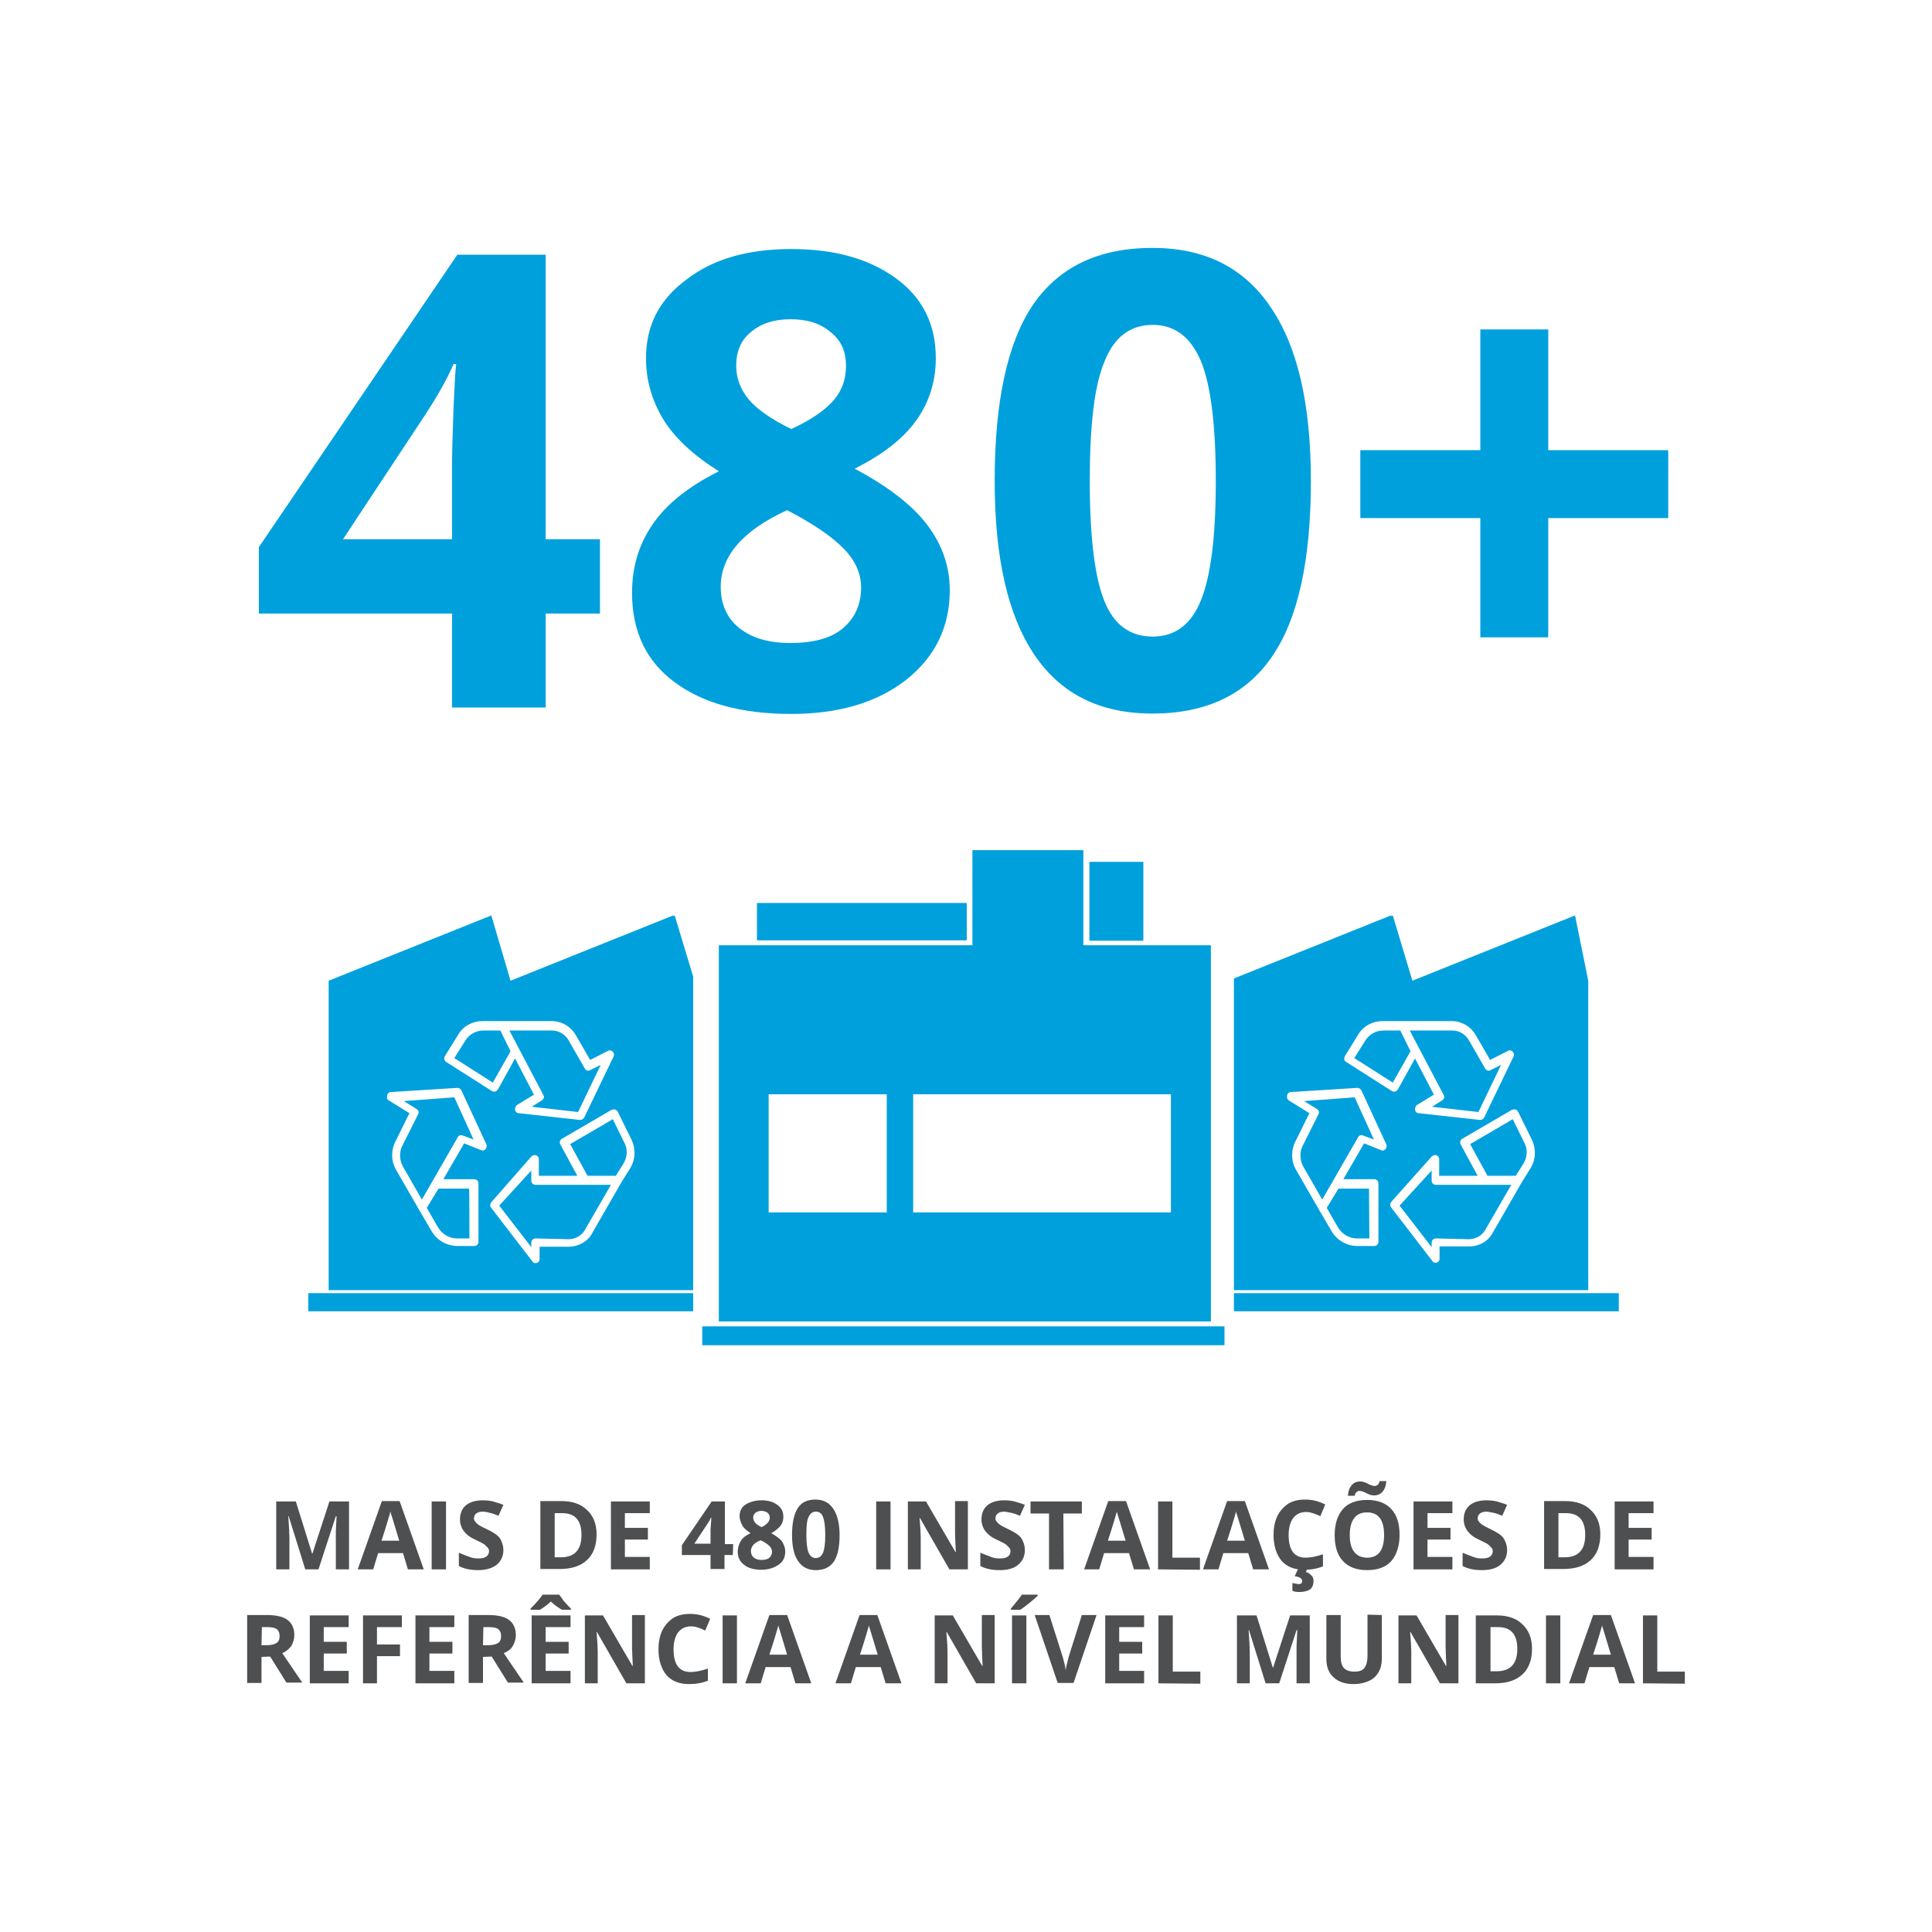
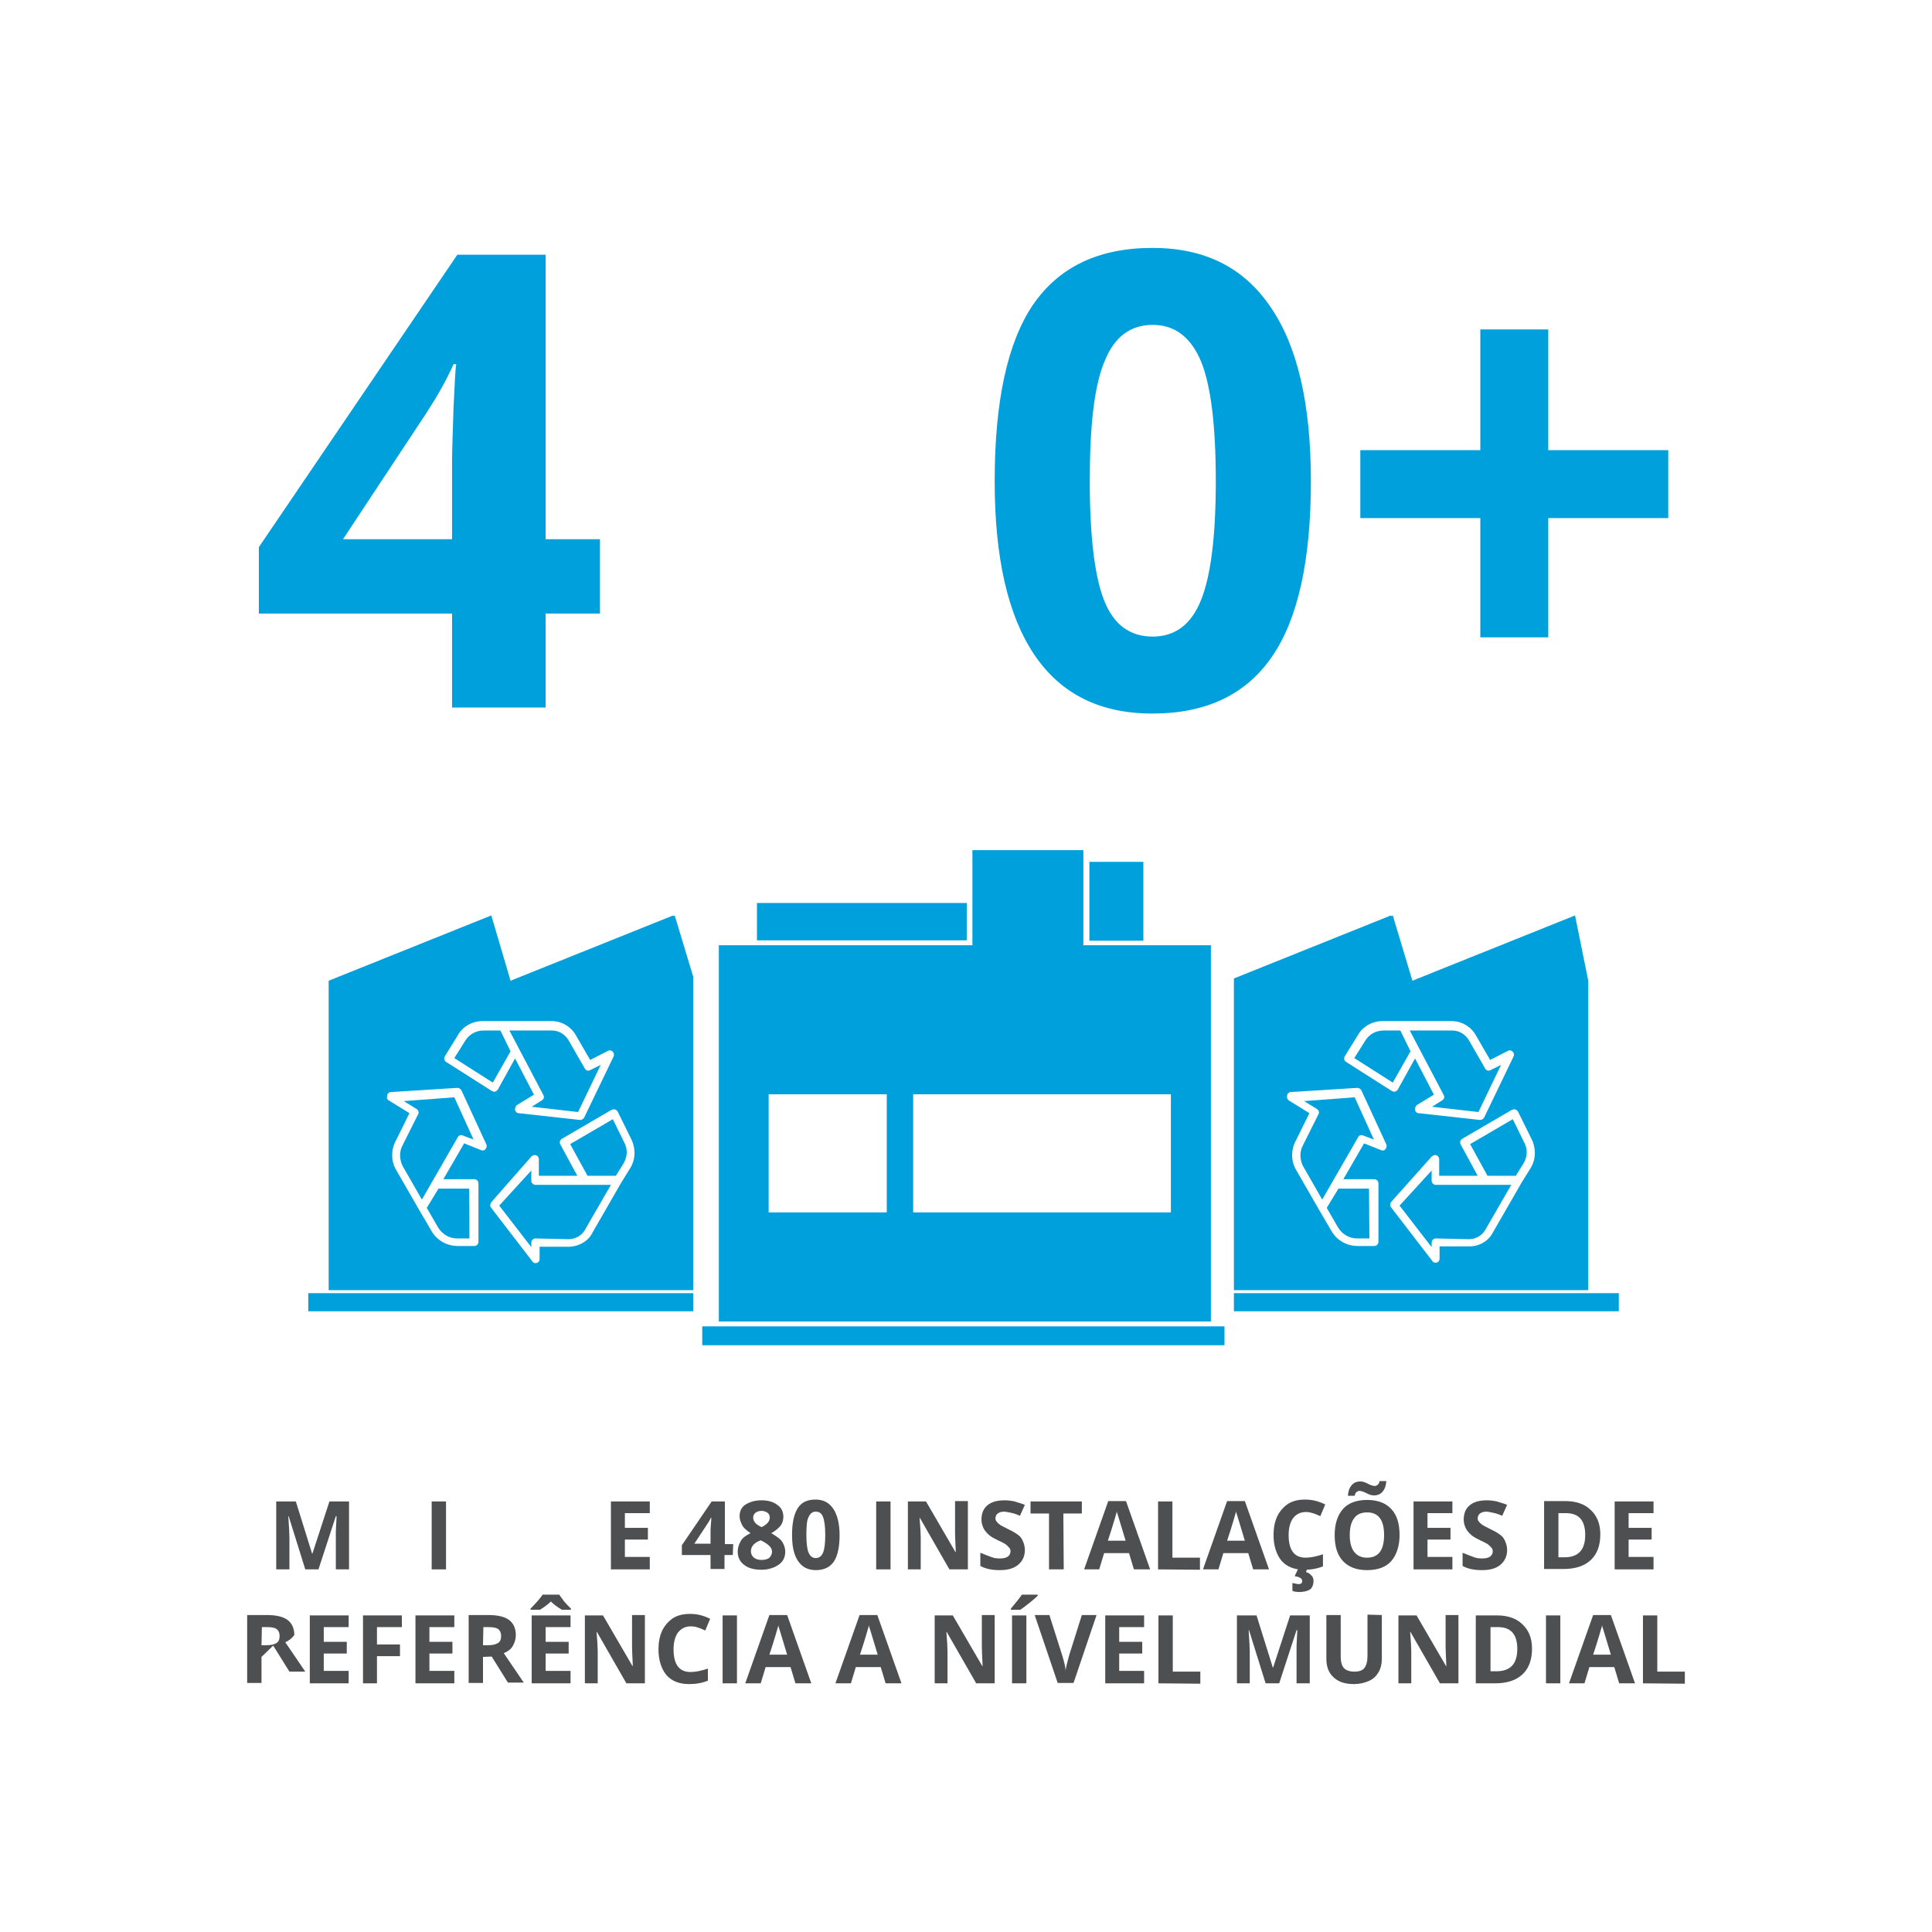
<svg xmlns="http://www.w3.org/2000/svg" version="1.1" id="Referenzanlagen" x="0px" y="0px" viewBox="0 0 512 512" style="enable-background:new 0 0 512 512;" xml:space="preserve">
  <style type="text/css">
	.st0{fill:#FFFFFF;}
	.st1{fill:#00A0DD;}
	.st2{fill:#4E4F51;}
</style>
  <rect class="st0" width="512" height="512" />
  <g>
    <g>
      <rect x="186.1" y="351.5" class="st1" width="138.4" height="5" />
      <rect x="200.6" y="239.3" class="st1" width="55.6" height="9.9" />
      <rect x="257.7" y="225.3" class="st1" width="29.4" height="25.5" />
      <rect x="288.7" y="228.4" class="st1" width="14.3" height="20.9" />
      <path class="st1" d="M310.3,321.3H242V290h68.3V321.3z M235,321.3h-31.3V290H235V321.3z M190.5,350.2h130.4v-99.7H190.5V350.2z" />
      <polygon class="st1" points="178.8,242.6 178.5,242.8 178.4,242.6 135.3,259.9 130.2,242.6 87.1,259.9 87.1,341.9 183.7,341.9     183.7,258.8   " />
      <path class="st0" d="M136.5,294.2c0.1,0.4,0.5,0.8,0.9,0.8l16.3,1.8h0.1c0.4,0,0.8-0.3,1-0.6l7.8-16.2c0.3-0.6,0-1.2-0.5-1.5    c-0.3-0.2-0.7-0.2-1,0l-4.7,2.4l-3.7-6.4c-1.3-2.4-3.8-3.9-6.5-3.9h-18.3c-2.7,0-5.3,1.4-6.6,3.8l-3.4,5.5    c-0.3,0.5-0.2,1.2,0.3,1.5l12.1,7.7c0.2,0.1,0.4,0.2,0.6,0.2c0.1,0,0.2,0,0.3,0c0.3-0.1,0.5-0.3,0.7-0.5l4.6-8.3l5,9.6l-4.6,2.8    C136.6,293.3,136.4,293.8,136.5,294.2 M130.6,286.9l-10.2-6.5l2.9-4.6c1-1.7,2.9-2.7,4.8-2.7h4.5l2.7,5.5L130.6,286.9z     M143.6,291.6c0.5-0.3,0.7-0.9,0.4-1.4l-9-17.1h11.3c1.9,0,3.6,1.1,4.5,2.8l4.2,7.3c0.3,0.5,0.9,0.7,1.4,0.4l2.8-1.4l-6,12.5    l-12.3-1.4L143.6,291.6z" />
      <path class="st0" d="M157.1,326.5l7.6-13.2l2.3-3.7c1.5-2.4,1.5-5.4,0.2-7.9l-3.5-7.1c-0.3-0.5-0.9-0.8-1.5-0.5h-0.1l-13.2,7.7    c-0.5,0.3-0.7,0.9-0.4,1.5l4.5,8.3h-10.2v-4.4c0-0.6-0.5-1.1-1.1-1.1c-0.3,0-0.6,0.2-0.8,0.3l-10.7,12.2c-0.3,0.4-0.4,1-0.1,1.4    l11,14.3c0.3,0.5,1.1,0.6,1.5,0.2c0.3-0.2,0.4-0.5,0.4-0.8v-3.3h7.6C153.4,330.4,156,328.9,157.1,326.5 M151.1,303.2l11.3-6.6    l3,6.1c1,1.8,0.9,3.9-0.2,5.7l-2,3.2h-7.5L151.1,303.2z M141.9,328.2c-0.6,0-1.1,0.5-1.1,1.1v1.2l-8.5-11l8.5-9.3v2.7    c0,0.6,0.5,1.1,1.1,1.1h20l-6.7,11.6c-0.8,1.7-2.6,2.8-4.5,2.8L141.9,328.2L141.9,328.2z" />
      <path class="st0" d="M103,291.6l5.5,3.4l-3.6,7.3c-1.3,2.4-1.3,5.3,0,7.6l6.1,10.6l3.4,5.8c1.4,2.4,4,3.9,6.9,3.9h4.4    c0.6,0,1.1-0.5,1.1-1.1v-15.5c0-0.6-0.5-1.1-1.1-1.1h-8.2l5.5-9.5l4.5,1.8c0.6,0.3,1.2-0.1,1.4-0.7c0.1-0.3,0.1-0.6,0-0.8    l-6.6-14.3c-0.2-0.4-0.6-0.7-1.1-0.7l-17.6,1.1c-0.6,0-1.1,0.6-1,1.2C102.4,291.1,102.7,291.4,103,291.6L103,291.6z M124.4,328.2    h-3.3c-2,0-3.9-1.1-5-2.9l-3-5.2l3.1-5.1h8.1C124.4,315,124.4,328.2,124.4,328.2z M120.4,290.8l5.1,11.2l-2.9-1.1    c-0.5-0.2-1.1,0-1.3,0.5l-9.5,16.5l-5.1-8.9c-0.9-1.8-0.9-3.9,0-5.5l4.1-8.2c0.3-0.5,0.1-1.1-0.4-1.4l-3.4-2.1L120.4,290.8z" />
      <rect x="81.7" y="342.7" class="st1" width="102" height="4.8" />
      <polygon class="st1" points="417.4,242.6 374.3,259.9 369.1,242.6 368.7,242.8 368.6,242.6 327,259.3 327,341.9 420.9,341.9     420.9,259.9   " />
      <path class="st0" d="M375,294.2c0.1,0.4,0.5,0.8,0.9,0.8l16.3,1.8h0.1c0.4,0,0.8-0.3,1-0.6l7.8-16.2c0.3-0.6,0-1.2-0.5-1.5    c-0.3-0.2-0.7-0.2-1,0l-4.7,2.4l-3.7-6.4c-1.3-2.4-3.8-3.9-6.5-3.9h-18.3c-2.7,0-5.3,1.4-6.6,3.8l-3.4,5.5    c-0.3,0.5-0.2,1.2,0.3,1.5l12.1,7.7c0.2,0.1,0.4,0.2,0.6,0.2c0.1,0,0.2,0,0.3,0c0.3-0.1,0.5-0.3,0.7-0.5l4.6-8.3l5,9.6l-4.6,2.8    C375.1,293.3,374.9,293.8,375,294.2 M369.1,286.9l-10.2-6.5l2.9-4.6c1-1.7,2.9-2.7,4.8-2.7h4.5l2.7,5.5L369.1,286.9z M382.2,291.6    c0.5-0.3,0.7-0.9,0.4-1.4l-9-17.1h11.3c1.9,0,3.6,1.1,4.5,2.8l4.2,7.3c0.3,0.5,0.9,0.7,1.4,0.4l2.8-1.4l-6,12.5l-12.3-1.4    L382.2,291.6z" />
      <path class="st0" d="M395.7,326.5l7.6-13.2l2.3-3.7c1.5-2.4,1.5-5.4,0.2-7.9l-3.5-7.1c-0.3-0.5-0.9-0.8-1.5-0.5h-0.1l-13.2,7.7    c-0.5,0.3-0.7,0.9-0.4,1.5l4.5,8.3h-10.2v-4.4c0-0.6-0.5-1.1-1.1-1.1c-0.3,0-0.6,0.2-0.8,0.3l-10.8,12.1c-0.3,0.4-0.4,1-0.1,1.4    l11,14.3c0.3,0.5,1.1,0.6,1.5,0.2c0.3-0.2,0.4-0.5,0.4-0.8v-3.3h7.6C392,330.4,394.5,328.9,395.7,326.5 M389.6,303.2l11.3-6.6    l3,6.1c1,1.8,0.9,3.9-0.2,5.7l-2,3.2h-7.5L389.6,303.2z M380.5,328.2c-0.6,0-1.1,0.5-1.1,1.1v1.2l-8.5-11l8.5-9.3v2.7    c0,0.6,0.5,1.1,1.1,1.1h20l-6.7,11.6c-0.8,1.7-2.6,2.8-4.5,2.8L380.5,328.2L380.5,328.2z" />
      <path class="st0" d="M341.5,291.6l5.5,3.4l-3.6,7.3c-1.3,2.4-1.3,5.3,0,7.6l6.1,10.6l3.4,5.8c1.4,2.4,4,3.9,6.9,3.9h4.4    c0.6,0,1.1-0.5,1.1-1.1v-15.5c0-0.6-0.5-1.1-1.1-1.1H356l5.5-9.5l4.5,1.8c0.6,0.3,1.2-0.1,1.4-0.7c0.1-0.3,0.1-0.6,0-0.8    l-6.6-14.3c-0.2-0.4-0.6-0.7-1.1-0.7l-17.6,1.1c-0.6,0-1.1,0.6-1,1.2C341,291.1,341.3,291.4,341.5,291.6L341.5,291.6z     M362.9,328.2h-3.3c-2,0-3.9-1.1-5-2.9l-3-5.2l3.1-5.1h8.1L362.9,328.2L362.9,328.2z M359,290.8l5.1,11.2l-2.9-1.1    c-0.5-0.2-1.1,0-1.3,0.5l-9.5,16.5l-5.1-8.9c-0.9-1.8-0.9-3.9,0-5.5l4.1-8.2c0.3-0.5,0.1-1.1-0.4-1.4l-3.4-2.1L359,290.8z" />
      <rect x="327" y="342.7" class="st1" width="102" height="4.8" />
    </g>
    <g>
      <path class="st1" d="M159,162.6h-14.4v24.9h-24.8v-24.9H68.6V145l52.6-77.5h23.4v75.4H159L159,162.6L159,162.6z M119.8,142.9    v-20.3c0-3.4,0.2-8.3,0.4-14.8c0.3-6.5,0.5-10.2,0.7-11.3h-0.7c-2,4.5-4.5,8.8-7.3,13.1l-22,33.3L119.8,142.9L119.8,142.9z" />
-       <path class="st1" d="M209.7,66c11.5,0,20.7,2.6,27.8,7.8S248,86.1,248,94.9c0,6.1-1.7,11.6-5.1,16.4c-3.4,4.8-8.8,9.1-16.4,12.9    c9,4.8,15.4,9.8,19.3,15c3.9,5.2,5.9,10.9,5.9,17.2c0,9.8-3.9,17.7-11.6,23.8c-7.7,6-17.9,9-30.4,9c-13.1,0-23.4-2.8-30.9-8.4    c-7.5-5.5-11.3-13.4-11.3-23.7c0-6.8,1.8-12.9,5.5-18.2c3.6-5.3,9.5-10,17.5-14c-6.8-4.3-11.8-8.9-14.8-13.9s-4.5-10.3-4.5-16.1    c0-8.6,3.5-15.5,10.7-20.8C189,68.6,198.2,66,209.7,66z M191,155.5c0,4.7,1.7,8.4,5,11s7.7,3.9,13.4,3.9c6.3,0,11-1.3,14.1-4    c3.1-2.7,4.7-6.3,4.7-10.7c0-3.7-1.5-7.1-4.6-10.3c-3.1-3.2-8.1-6.6-15-10.2C196.8,140.6,191,147.4,191,155.5z M209.5,84.6    c-4.3,0-7.8,1.1-10.5,3.4c-2.7,2.2-3.9,5.2-3.9,8.9c0,3.3,1.1,6.2,3.2,8.8c2.1,2.6,5.9,5.3,11.4,8c5.4-2.5,9.1-5.1,11.3-7.7    s3.2-5.6,3.2-9.1c0-3.8-1.3-6.7-4.1-8.9C217.3,85.6,213.7,84.6,209.5,84.6z" />
      <path class="st1" d="M347.4,127.5c0,20.9-3.4,36.5-10.3,46.5c-6.9,10.1-17.5,15.1-31.7,15.1c-13.9,0-24.3-5.2-31.3-15.6    c-7-10.4-10.5-25.7-10.5-46c0-21.2,3.4-36.8,10.2-46.8c6.9-10,17.4-15,31.6-15c13.9,0,24.3,5.2,31.4,15.8    C343.9,91.9,347.4,107.2,347.4,127.5z M288.8,127.5c0,14.7,1.3,25.3,3.8,31.6c2.5,6.4,6.8,9.6,12.9,9.6c5.9,0,10.2-3.2,12.8-9.7    c2.6-6.5,3.9-17,3.9-31.5c0-14.7-1.3-25.3-3.9-31.7c-2.7-6.4-6.9-9.7-12.8-9.7c-6,0-10.2,3.2-12.8,9.7    C290,102.2,288.8,112.8,288.8,127.5z" />
      <path class="st1" d="M392.3,137.3h-31.8v-18h31.8v-32h18v32h31.8v18h-31.8v31.6h-18V137.3z" />
    </g>
    <g>
      <path class="st2" d="M80.9,415.9l-4.4-14.1h-0.1c0.2,2.9,0.3,4.8,0.3,5.7v8.4h-3.5v-18h5.2l4.3,13.8h0.1l4.5-13.8h5.2v18H89v-8.5    c0-0.4,0-0.8,0-1.4s0.1-1.9,0.2-4.2H89l-4.6,14.1H80.9L80.9,415.9z" />
-       <path class="st2" d="M108.1,415.9l-1.3-4.3h-6.6l-1.3,4.3h-4.1l6.4-18.1h4.7l6.4,18.1H108.1z M105.8,408.3c-1.2-3.9-1.8-6-2-6.6    c-0.2-0.5-0.3-0.9-0.3-1.2c-0.3,1-1,3.6-2.4,7.8L105.8,408.3L105.8,408.3z" />
      <path class="st2" d="M114.4,415.9v-18h3.8v18H114.4z" />
-       <path class="st2" d="M133.4,410.8c0,1.6-0.6,2.9-1.8,3.9c-1.2,0.9-2.8,1.4-4.9,1.4c-1.9,0-3.6-0.3-5.1-1.1v-3.5    c1.2,0.5,2.3,0.9,3.1,1.2c0.8,0.3,1.6,0.3,2.3,0.3c0.8,0,1.5-0.2,1.9-0.5c0.4-0.3,0.7-0.8,0.7-1.4c0-0.3-0.1-0.7-0.3-0.9    c-0.3-0.3-0.5-0.5-0.8-0.8s-1.2-0.7-2.4-1.3c-1.1-0.5-1.9-1-2.4-1.5s-1-1-1.3-1.7s-0.5-1.3-0.5-2.2c0-1.6,0.5-2.9,1.6-3.8    c1.1-0.9,2.6-1.3,4.5-1.3c0.9,0,1.8,0.1,2.7,0.3c0.8,0.3,1.8,0.5,2.7,0.9l-1.3,2.9c-0.9-0.4-1.8-0.7-2.4-0.8    c-0.6-0.2-1.3-0.3-1.8-0.3c-0.8,0-1.3,0.2-1.7,0.5s-0.6,0.8-0.6,1.3c0,0.3,0.1,0.6,0.3,0.8c0.2,0.3,0.4,0.5,0.8,0.8    c0.3,0.3,1.2,0.7,2.4,1.3c1.7,0.8,2.9,1.6,3.4,2.4S133.4,409.6,133.4,410.8z" />
-       <path class="st2" d="M158.1,406.6c0,2.9-0.8,5.2-2.5,6.8c-1.7,1.6-4.1,2.4-7.3,2.4h-5.1v-18h5.6c2.9,0,5.2,0.8,6.8,2.4    C157.2,401.7,158.1,403.8,158.1,406.6z M154.1,406.8c0-3.9-1.7-5.8-5.1-5.8h-2v11.7h1.6C152.3,412.7,154.1,410.7,154.1,406.8z" />
      <path class="st2" d="M172.2,415.9h-10.3v-18h10.3v3.1h-6.6v3.9h6.1v3.1h-6.1v4.6h6.6V415.9z" />
      <path class="st2" d="M194.2,412.1H192v3.7h-3.7v-3.7h-7.6v-2.6l7.9-11.6h3.5v11.3h2.2L194.2,412.1L194.2,412.1z M188.3,409.1v-3    c0-0.5,0-1.3,0.1-2.2c0.1-0.9,0.1-1.5,0.1-1.7h-0.1c-0.3,0.7-0.7,1.3-1.1,1.9l-3.3,5L188.3,409.1L188.3,409.1z" />
      <path class="st2" d="M201.8,397.6c1.8,0,3.1,0.4,4.2,1.2c1.1,0.8,1.6,1.8,1.6,3.2c0,0.9-0.3,1.8-0.8,2.4s-1.3,1.3-2.4,1.9    c1.3,0.8,2.4,1.5,2.9,2.3s0.8,1.7,0.8,2.6c0,1.5-0.6,2.7-1.8,3.5s-2.7,1.3-4.5,1.3c-1.9,0-3.5-0.4-4.6-1.3c-1.1-0.8-1.7-2-1.7-3.5    c0-1,0.3-1.9,0.8-2.8s1.4-1.5,2.6-2.1c-1-0.7-1.8-1.3-2.2-2.1c-0.4-0.8-0.7-1.5-0.7-2.4c0-1.3,0.5-2.4,1.6-3.1    C198.8,398,200.1,397.6,201.8,397.6z M199,411.1c0,0.7,0.3,1.3,0.8,1.7c0.5,0.4,1.2,0.6,2,0.6c0.9,0,1.7-0.2,2.1-0.6    c0.4-0.4,0.7-0.9,0.7-1.6c0-0.6-0.3-1.1-0.7-1.5s-1.2-1-2.3-1.5C199.9,408.8,199,409.8,199,411.1z M201.8,400.4    c-0.7,0-1.2,0.2-1.6,0.5c-0.4,0.3-0.6,0.8-0.6,1.3s0.2,0.9,0.5,1.3s0.9,0.8,1.7,1.2c0.8-0.3,1.3-0.8,1.7-1.2    c0.3-0.4,0.5-0.8,0.5-1.3c0-0.6-0.2-1-0.6-1.3S202.4,400.4,201.8,400.4z" />
      <path class="st2" d="M222.5,406.8c0,3.1-0.5,5.5-1.5,7s-2.6,2.3-4.8,2.3c-2.1,0-3.6-0.8-4.7-2.4c-1.1-1.6-1.6-3.9-1.6-6.9    c0-3.2,0.5-5.5,1.5-7.1s2.6-2.3,4.7-2.3c2.1,0,3.6,0.8,4.7,2.4C221.9,401.4,222.5,403.8,222.5,406.8z M213.7,406.8    c0,2.2,0.2,3.8,0.6,4.7c0.4,0.9,1,1.4,1.9,1.4s1.5-0.5,1.9-1.4s0.6-2.5,0.6-4.7s-0.2-3.8-0.6-4.8c-0.4-1-1-1.4-1.9-1.4    s-1.5,0.5-1.9,1.4C213.8,402.9,213.7,404.6,213.7,406.8z" />
      <path class="st2" d="M232.2,415.9v-18h3.8v18H232.2z" />
      <path class="st2" d="M256.5,415.9h-4.9l-7.8-13.6h-0.1c0.2,2.4,0.3,4.1,0.3,5.1v8.5h-3.4v-18h4.8l7.8,13.4h0.1    c-0.1-2.4-0.2-4-0.2-5v-8.5h3.4L256.5,415.9L256.5,415.9z" />
      <path class="st2" d="M271.6,410.8c0,1.6-0.6,2.9-1.8,3.9s-2.8,1.4-4.9,1.4c-1.9,0-3.6-0.3-5.1-1.1v-3.5c1.2,0.5,2.3,0.9,3.1,1.2    s1.6,0.3,2.3,0.3c0.8,0,1.5-0.2,1.9-0.5s0.7-0.8,0.7-1.4c0-0.3-0.1-0.7-0.3-0.9c-0.3-0.3-0.5-0.5-0.8-0.8s-1.2-0.7-2.4-1.3    c-1.1-0.5-1.9-1-2.4-1.5s-1-1-1.3-1.7s-0.5-1.3-0.5-2.2c0-1.6,0.5-2.9,1.6-3.8s2.6-1.3,4.5-1.3c0.9,0,1.8,0.1,2.7,0.3    c0.8,0.3,1.8,0.5,2.7,0.9l-1.3,2.9c-0.9-0.4-1.8-0.7-2.4-0.8s-1.3-0.3-1.8-0.3c-0.8,0-1.3,0.2-1.7,0.5c-0.4,0.3-0.6,0.8-0.6,1.3    c0,0.3,0.1,0.6,0.3,0.8c0.2,0.3,0.4,0.5,0.8,0.8s1.2,0.7,2.4,1.3c1.7,0.8,2.9,1.6,3.4,2.4S271.6,409.6,271.6,410.8z" />
      <path class="st2" d="M281.9,415.9H278v-14.8h-4.9v-3.2h13.6v3.2h-4.9L281.9,415.9L281.9,415.9z" />
      <path class="st2" d="M300.5,415.9l-1.3-4.3h-6.6l-1.3,4.3h-4l6.4-18.1h4.7l6.4,18.1H300.5z M298.3,408.3c-1.2-3.9-1.8-6-2-6.6    c-0.2-0.5-0.3-0.9-0.3-1.2c-0.3,1-1,3.6-2.4,7.8L298.3,408.3L298.3,408.3z" />
      <path class="st2" d="M306.9,415.9v-18h3.8v14.9h7.3v3.2L306.9,415.9L306.9,415.9z" />
      <path class="st2" d="M332.1,415.9l-1.3-4.3h-6.6l-1.3,4.3h-4.1l6.4-18.1h4.7l6.4,18.1H332.1z M329.9,408.3c-1.2-3.9-1.8-6-2-6.6    c-0.2-0.5-0.3-0.9-0.3-1.2c-0.3,1-1,3.6-2.4,7.8L329.9,408.3L329.9,408.3z" />
      <path class="st2" d="M346.1,400.7c-1.4,0-2.5,0.5-3.4,1.6c-0.8,1.1-1.2,2.6-1.2,4.5c0,4,1.5,6,4.5,6c1.3,0,2.8-0.3,4.6-0.9v3.2    c-1.5,0.6-3.1,0.9-5,0.9c-2.6,0-4.6-0.8-6-2.4c-1.3-1.6-2.1-3.9-2.1-6.8c0-1.8,0.3-3.5,1-5c0.7-1.4,1.7-2.5,2.9-3.3    c1.3-0.8,2.8-1.1,4.5-1.1c1.8,0,3.5,0.4,5.3,1.3l-1.3,3.1c-0.7-0.3-1.3-0.6-2-0.8S346.8,400.7,346.1,400.7z M348.1,418.9    c0,1-0.3,1.8-0.9,2.3c-0.6,0.4-1.6,0.7-2.9,0.7c-0.7,0-1.3-0.1-1.8-0.3v-2.1c0.3,0.1,0.5,0.1,0.9,0.2s0.7,0.1,0.8,0.1    c0.6,0,0.9-0.3,0.9-0.8c0-0.7-0.7-1.1-2-1.3l0.9-1.9h2.4l-0.3,0.8c0.6,0.2,1.1,0.5,1.4,0.9C347.9,417.8,348.1,418.4,348.1,418.9z" />
      <path class="st2" d="M370.9,406.8c0,2.9-0.8,5.3-2.2,6.9c-1.4,1.6-3.6,2.4-6.4,2.4s-4.9-0.8-6.4-2.4s-2.2-3.9-2.2-6.9    s0.8-5.3,2.2-6.9c1.4-1.6,3.6-2.4,6.4-2.4s4.9,0.8,6.4,2.4S370.9,403.8,370.9,406.8z M360.3,395.1c-0.3,0-0.5,0.1-0.8,0.3    s-0.4,0.6-0.5,1h-1.8c0.1-1.2,0.4-2.1,1-2.8c0.6-0.7,1.3-1,2.4-1c0.3,0,0.7,0.1,1,0.2s0.7,0.3,0.9,0.4c0.3,0.2,0.6,0.3,0.9,0.4    s0.6,0.2,0.9,0.2s0.5-0.1,0.8-0.3c0.3-0.3,0.4-0.5,0.5-1h1.8c-0.1,1.2-0.4,2.1-1,2.8c-0.6,0.7-1.3,1-2.4,1c-0.3,0-0.7-0.1-1-0.2    s-0.7-0.3-0.9-0.4s-0.6-0.3-0.9-0.4C360.9,395.2,360.6,395.1,360.3,395.1z M357.7,406.8c0,2,0.4,3.5,1.2,4.5    c0.8,1,1.9,1.5,3.4,1.5c3,0,4.5-2,4.5-6s-1.5-6-4.5-6c-1.5,0-2.7,0.5-3.4,1.5C358.1,403.3,357.7,404.8,357.7,406.8z" />
      <path class="st2" d="M384.9,415.9h-10.3v-18h10.3v3.1h-6.6v3.9h6.1v3.1h-6.1v4.6h6.6V415.9z" />
      <path class="st2" d="M399.4,410.8c0,1.6-0.6,2.9-1.8,3.9s-2.8,1.4-4.9,1.4c-1.9,0-3.6-0.3-5.1-1.1v-3.5c1.2,0.5,2.3,0.9,3.1,1.2    s1.6,0.3,2.3,0.3c0.8,0,1.5-0.2,1.9-0.5s0.7-0.8,0.7-1.4c0-0.3-0.1-0.7-0.3-0.9c-0.3-0.3-0.5-0.5-0.8-0.8s-1.2-0.7-2.4-1.3    c-1.1-0.5-1.9-1-2.4-1.5s-1-1-1.3-1.7s-0.5-1.3-0.5-2.2c0-1.6,0.5-2.9,1.6-3.8s2.6-1.3,4.5-1.3c0.9,0,1.8,0.1,2.7,0.3    c0.8,0.3,1.8,0.5,2.7,0.9l-1.3,2.9c-0.9-0.4-1.8-0.7-2.4-0.8s-1.3-0.3-1.8-0.3c-0.8,0-1.3,0.2-1.7,0.5c-0.4,0.3-0.6,0.8-0.6,1.3    c0,0.3,0.1,0.6,0.3,0.8c0.2,0.3,0.4,0.5,0.8,0.8s1.2,0.7,2.4,1.3c1.7,0.8,2.9,1.6,3.4,2.4S399.4,409.6,399.4,410.8z" />
      <path class="st2" d="M424.1,406.6c0,2.9-0.8,5.2-2.5,6.8c-1.7,1.6-4.1,2.4-7.3,2.4h-5.1v-18h5.6c2.9,0,5.2,0.8,6.8,2.4    C423.2,401.7,424.1,403.8,424.1,406.6z M420.1,406.8c0-3.9-1.7-5.8-5.1-5.8h-2v11.7h1.6C418.3,412.7,420.1,410.7,420.1,406.8z" />
      <path class="st2" d="M438.2,415.9h-10.3v-18h10.3v3.1h-6.6v3.9h6.1v3.1h-6.1v4.6h6.6V415.9z" />
-       <path class="st2" d="M69.3,439.1v6.9h-3.8v-18h5.2c2.4,0,4.3,0.4,5.5,1.3s1.8,2.3,1.8,4c0,1.1-0.3,2-0.8,2.9    c-0.6,0.8-1.4,1.5-2.4,1.9c2.7,4,4.5,6.6,5.3,7.8h-4.2l-4.3-6.9L69.3,439.1L69.3,439.1z M69.3,436h1.3c1.2,0,2.1-0.2,2.7-0.6    c0.6-0.4,0.8-1,0.8-1.9c0-0.8-0.3-1.4-0.8-1.8c-0.6-0.4-1.5-0.5-2.7-0.5h-1.2L69.3,436L69.3,436z" />
+       <path class="st2" d="M69.3,439.1v6.9h-3.8v-18h5.2c2.4,0,4.3,0.4,5.5,1.3s1.8,2.3,1.8,4c-0.6,0.8-1.4,1.5-2.4,1.9c2.7,4,4.5,6.6,5.3,7.8h-4.2l-4.3-6.9L69.3,439.1L69.3,439.1z M69.3,436h1.3c1.2,0,2.1-0.2,2.7-0.6    c0.6-0.4,0.8-1,0.8-1.9c0-0.8-0.3-1.4-0.8-1.8c-0.6-0.4-1.5-0.5-2.7-0.5h-1.2L69.3,436L69.3,436z" />
      <path class="st2" d="M92.5,446.1H82.1v-18h10.3v3.1h-6.6v3.9h6.1v3.1h-6.1v4.6h6.6v3.3H92.5z" />
      <path class="st2" d="M100,446.1h-3.8v-18h10.3v3.1h-6.6v4.6h6.1v3.1h-6.1v7.2H100z" />
      <path class="st2" d="M120.4,446.1h-10.3v-18h10.3v3.1h-6.6v3.9h6.1v3.1h-6.1v4.6h6.6V446.1z" />
      <path class="st2" d="M128,439.1v6.9h-3.8v-18h5.2c2.4,0,4.3,0.4,5.5,1.3s1.8,2.3,1.8,4c0,1.1-0.3,2-0.8,2.9s-1.4,1.5-2.4,1.9    c2.7,4,4.5,6.6,5.3,7.8h-4.2l-4.3-6.9L128,439.1L128,439.1z M128,436h1.3c1.2,0,2.1-0.2,2.7-0.6s0.8-1,0.8-1.9    c0-0.8-0.3-1.4-0.8-1.8c-0.6-0.4-1.5-0.5-2.7-0.5h-1.2L128,436L128,436z" />
      <path class="st2" d="M148.9,426.6c-1.3-0.8-2.3-1.5-2.9-2.2c-0.7,0.7-1.6,1.4-2.9,2.2h-2.5v-0.3c1.5-1.5,2.6-2.8,3.2-3.7h4.4    c0.3,0.4,0.7,1,1.3,1.8c0.7,0.8,1.3,1.4,1.8,1.9v0.3L148.9,426.6L148.9,426.6z M151.2,446.1h-10.3v-18h10.3v3.1h-6.6v3.9h6.1v3.1    h-6.1v4.6h6.6V446.1z" />
      <path class="st2" d="M170.9,446.1H166l-7.8-13.6h-0.1c0.2,2.4,0.3,4.1,0.3,5.1v8.5H155v-18h4.8l7.8,13.4h0.1c-0.1-2.4-0.2-4-0.2-5    V428h3.4L170.9,446.1L170.9,446.1z" />
      <path class="st2" d="M183.1,431c-1.4,0-2.5,0.5-3.4,1.6c-0.8,1.1-1.2,2.6-1.2,4.5c0,4,1.5,6,4.5,6c1.3,0,2.8-0.3,4.6-0.9v3.2    c-1.5,0.6-3.1,0.9-5,0.9c-2.6,0-4.6-0.8-6-2.4c-1.3-1.6-2.1-3.9-2.1-6.8c0-1.8,0.3-3.5,1-5c0.7-1.4,1.7-2.5,2.9-3.3    c1.3-0.8,2.8-1.1,4.5-1.1c1.8,0,3.5,0.4,5.3,1.3l-1.3,3.1c-0.7-0.3-1.3-0.6-2-0.8C184.4,431.1,183.7,431,183.1,431z" />
      <path class="st2" d="M191.5,446.1v-18h3.8v18H191.5z" />
      <path class="st2" d="M210.8,446.1l-1.3-4.3h-6.6l-1.3,4.3h-4.1l6.4-18.1h4.7l6.4,18.1H210.8z M208.6,438.5c-1.2-3.9-1.8-6-2-6.6    c-0.2-0.5-0.3-0.9-0.3-1.2c-0.3,1-1,3.6-2.4,7.8L208.6,438.5L208.6,438.5z" />
      <path class="st2" d="M234.7,446.1l-1.3-4.3h-6.6l-1.3,4.3h-4.1l6.4-18.1h4.7l6.4,18.1H234.7z M232.6,438.5c-1.2-3.9-1.8-6-2-6.6    c-0.2-0.5-0.3-0.9-0.3-1.2c-0.3,1-1,3.6-2.4,7.8L232.6,438.5L232.6,438.5z" />
      <path class="st2" d="M263.6,446.1h-4.9l-7.8-13.6h-0.1c0.2,2.4,0.3,4.1,0.3,5.1v8.5h-3.4v-18h4.8l7.8,13.4h0.1    c-0.1-2.4-0.2-4-0.2-5V428h3.4V446.1z" />
      <path class="st2" d="M267.9,426.6v-0.3c1.4-1.7,2.4-2.9,2.9-3.7h4.2v0.3c-0.4,0.4-1.2,1.1-2.2,1.9s-1.8,1.4-2.4,1.8L267.9,426.6    L267.9,426.6z M268.2,446.1v-18h3.8v18H268.2z" />
      <path class="st2" d="M286.7,428h3.9l-6.1,18h-4.2l-6.1-18h3.9l3.4,10.7c0.2,0.7,0.4,1.3,0.6,2.2c0.2,0.8,0.3,1.4,0.3,1.8    c0.1-0.8,0.4-2.1,0.9-3.9L286.7,428z" />
      <path class="st2" d="M303.2,446.1h-10.3v-18h10.3v3.1h-6.6v3.9h6.1v3.1h-6.1v4.6h6.6V446.1z" />
      <path class="st2" d="M307,446.1v-18h3.8V443h7.3v3.2L307,446.1L307,446.1z" />
      <path class="st2" d="M335.4,446.1L331,432h-0.1c0.2,2.9,0.3,4.8,0.3,5.7v8.4h-3.4v-18h5.2l4.3,13.8h0.1l4.5-13.8h5.2v18h-3.5v-8.5    c0-0.4,0-0.8,0-1.4s0.1-1.9,0.2-4.2h-0.2l-4.6,14.1H335.4L335.4,446.1z" />
      <path class="st2" d="M366.2,428v11.7c0,1.3-0.3,2.5-0.9,3.5s-1.4,1.8-2.6,2.3s-2.4,0.8-3.9,0.8c-2.4,0-4.1-0.6-5.4-1.8    c-1.3-1.2-1.9-2.8-1.9-4.9V428h3.8v11c0,1.4,0.3,2.4,0.8,3s1.5,1,2.8,1s2.2-0.3,2.7-1s0.8-1.7,0.8-3.1v-11L366.2,428L366.2,428z" />
      <path class="st2" d="M386.5,446.1h-4.9l-7.8-13.6h-0.1c0.2,2.4,0.3,4.1,0.3,5.1v8.5h-3.4v-18h4.8l7.8,13.4h0.1    c-0.1-2.4-0.2-4-0.2-5V428h3.4L386.5,446.1L386.5,446.1z" />
      <path class="st2" d="M406,436.9c0,2.9-0.8,5.2-2.5,6.8c-1.7,1.6-4.1,2.4-7.3,2.4h-5.1v-18h5.6c2.9,0,5.2,0.8,6.8,2.4    C405.1,432,406,434.1,406,436.9z M402.1,437c0-3.9-1.7-5.8-5.1-5.8h-2v11.7h1.6C400.2,442.9,402.1,441,402.1,437z" />
      <path class="st2" d="M409.7,446.1v-18h3.8v18H409.7z" />
      <path class="st2" d="M429.1,446.1l-1.3-4.3h-6.6l-1.3,4.3h-4.1l6.4-18.1h4.7l6.4,18.1H429.1z M426.9,438.5c-1.2-3.9-1.8-6-2-6.6    c-0.2-0.5-0.3-0.9-0.3-1.2c-0.3,1-1,3.6-2.4,7.8L426.9,438.5L426.9,438.5z" />
      <path class="st2" d="M435.4,446.1v-18h3.8V443h7.3v3.2L435.4,446.1L435.4,446.1z" />
    </g>
  </g>
</svg>